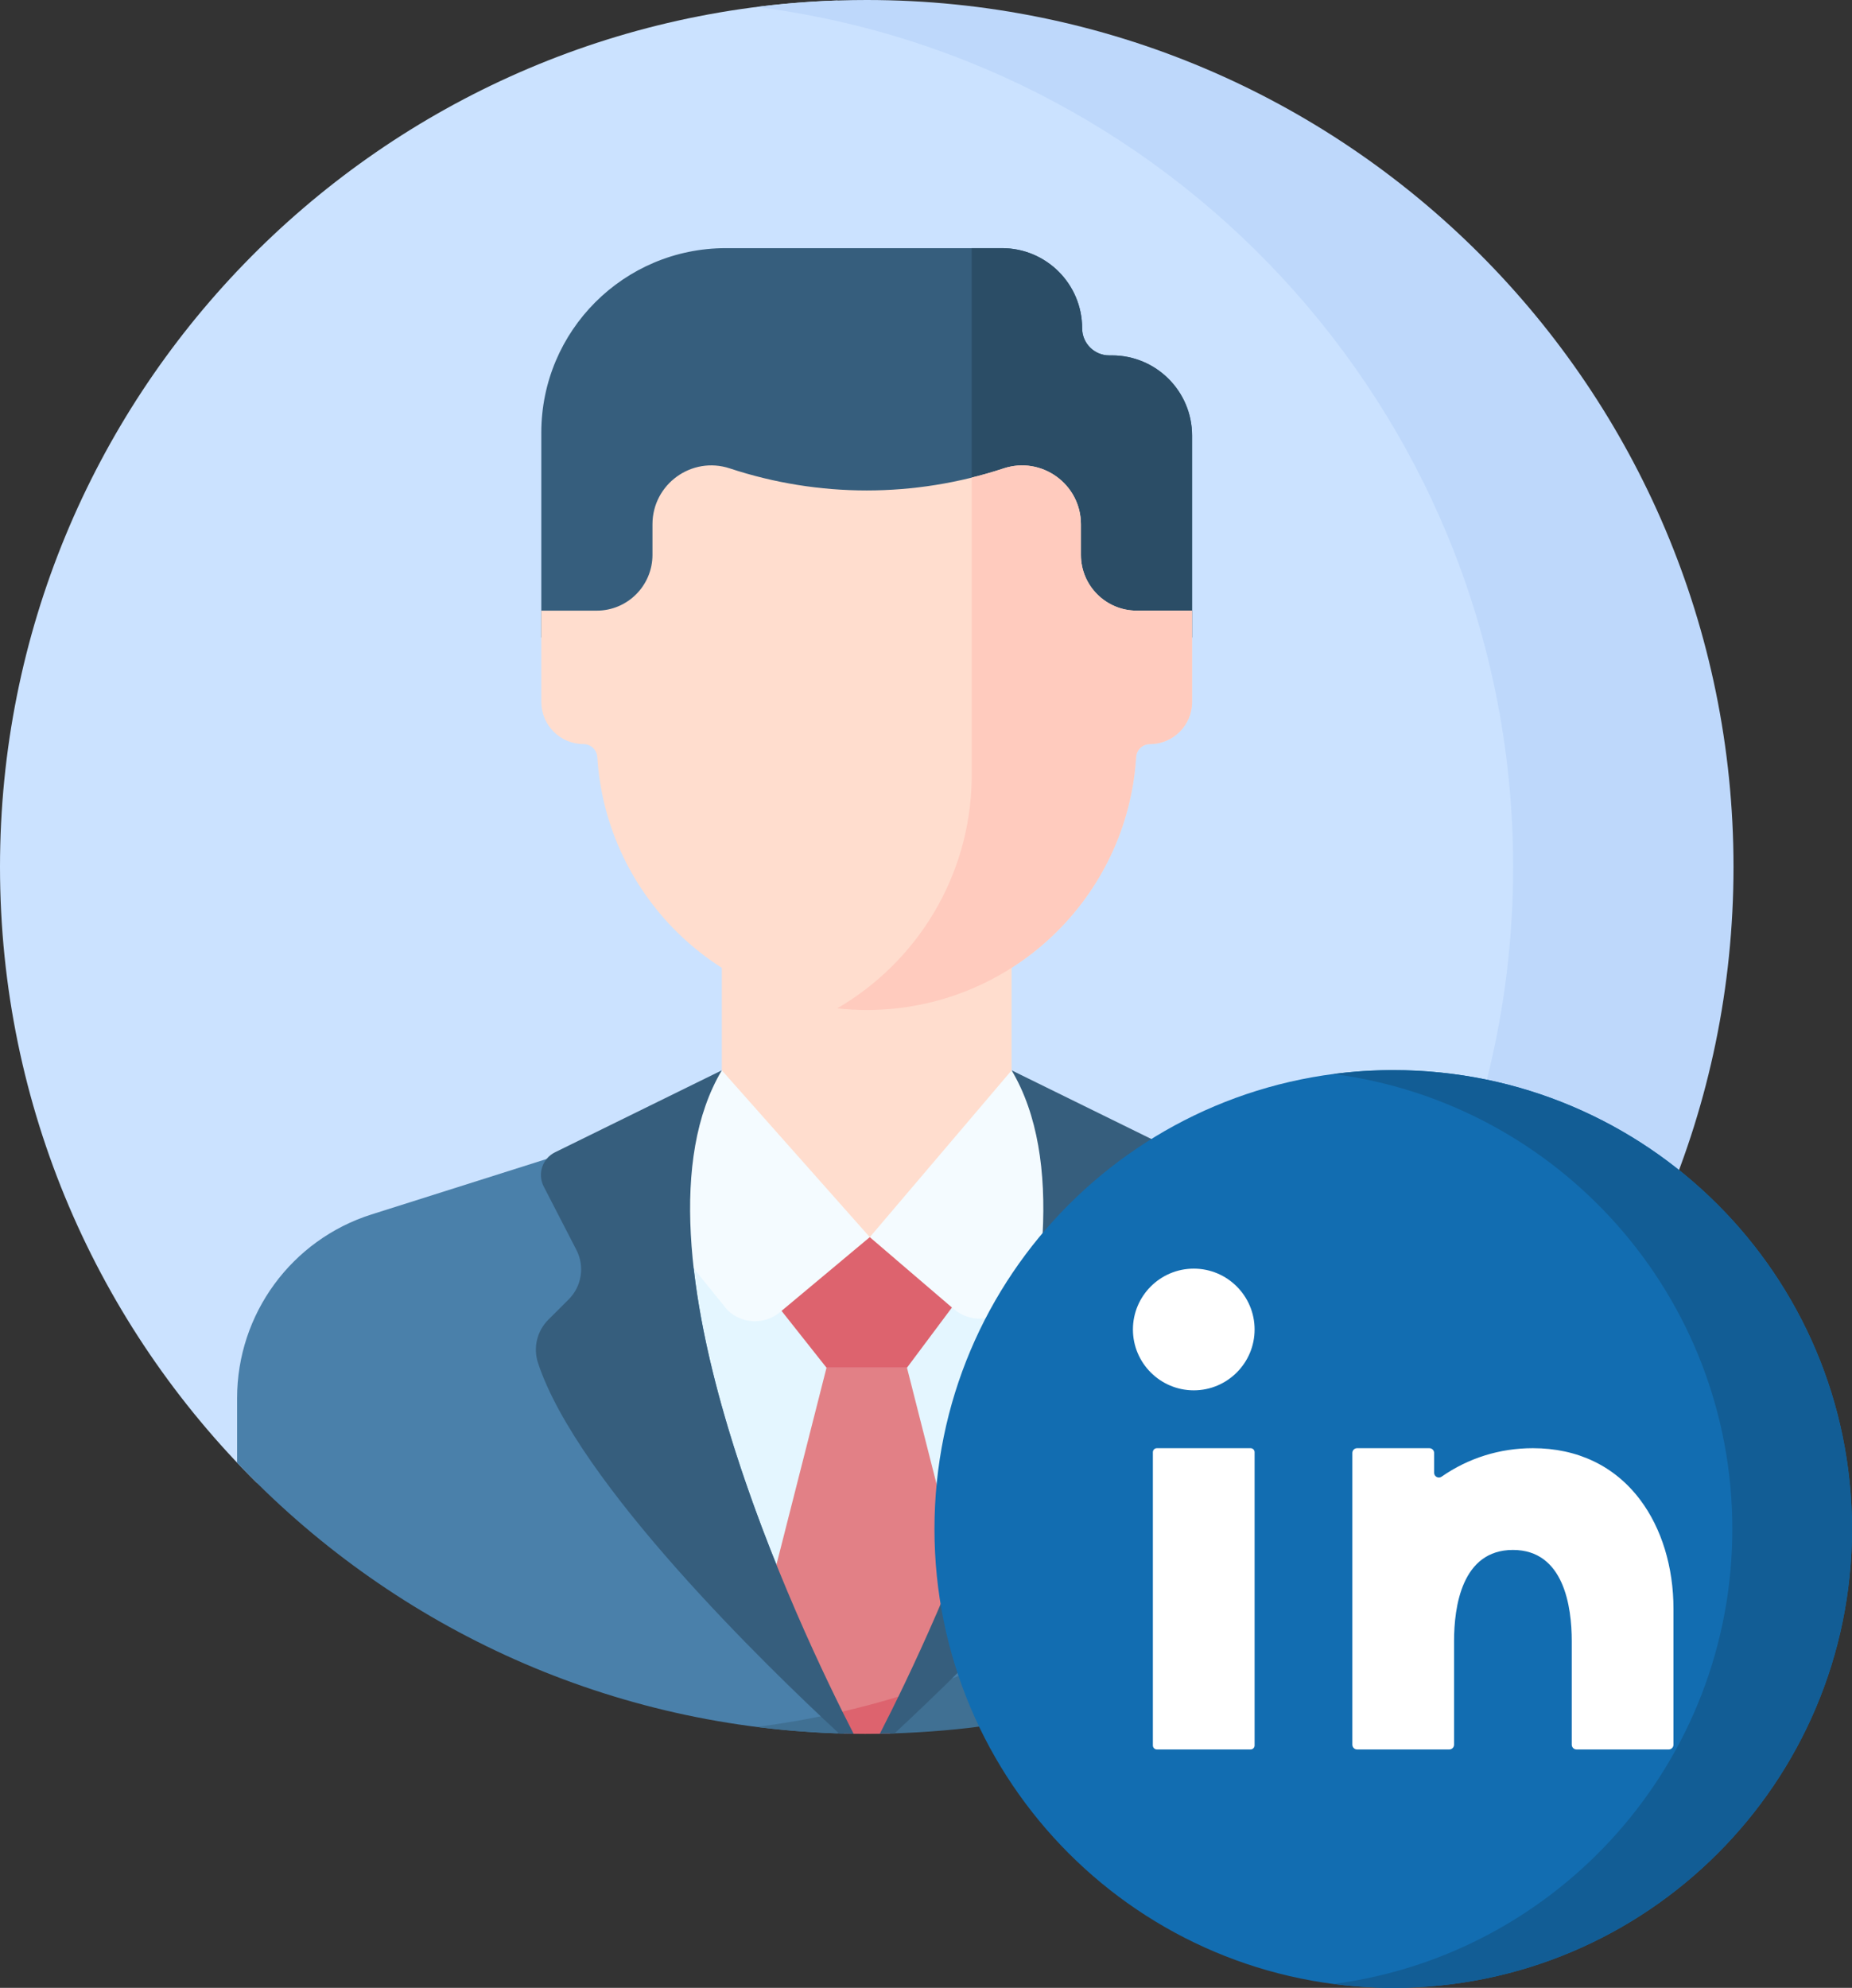
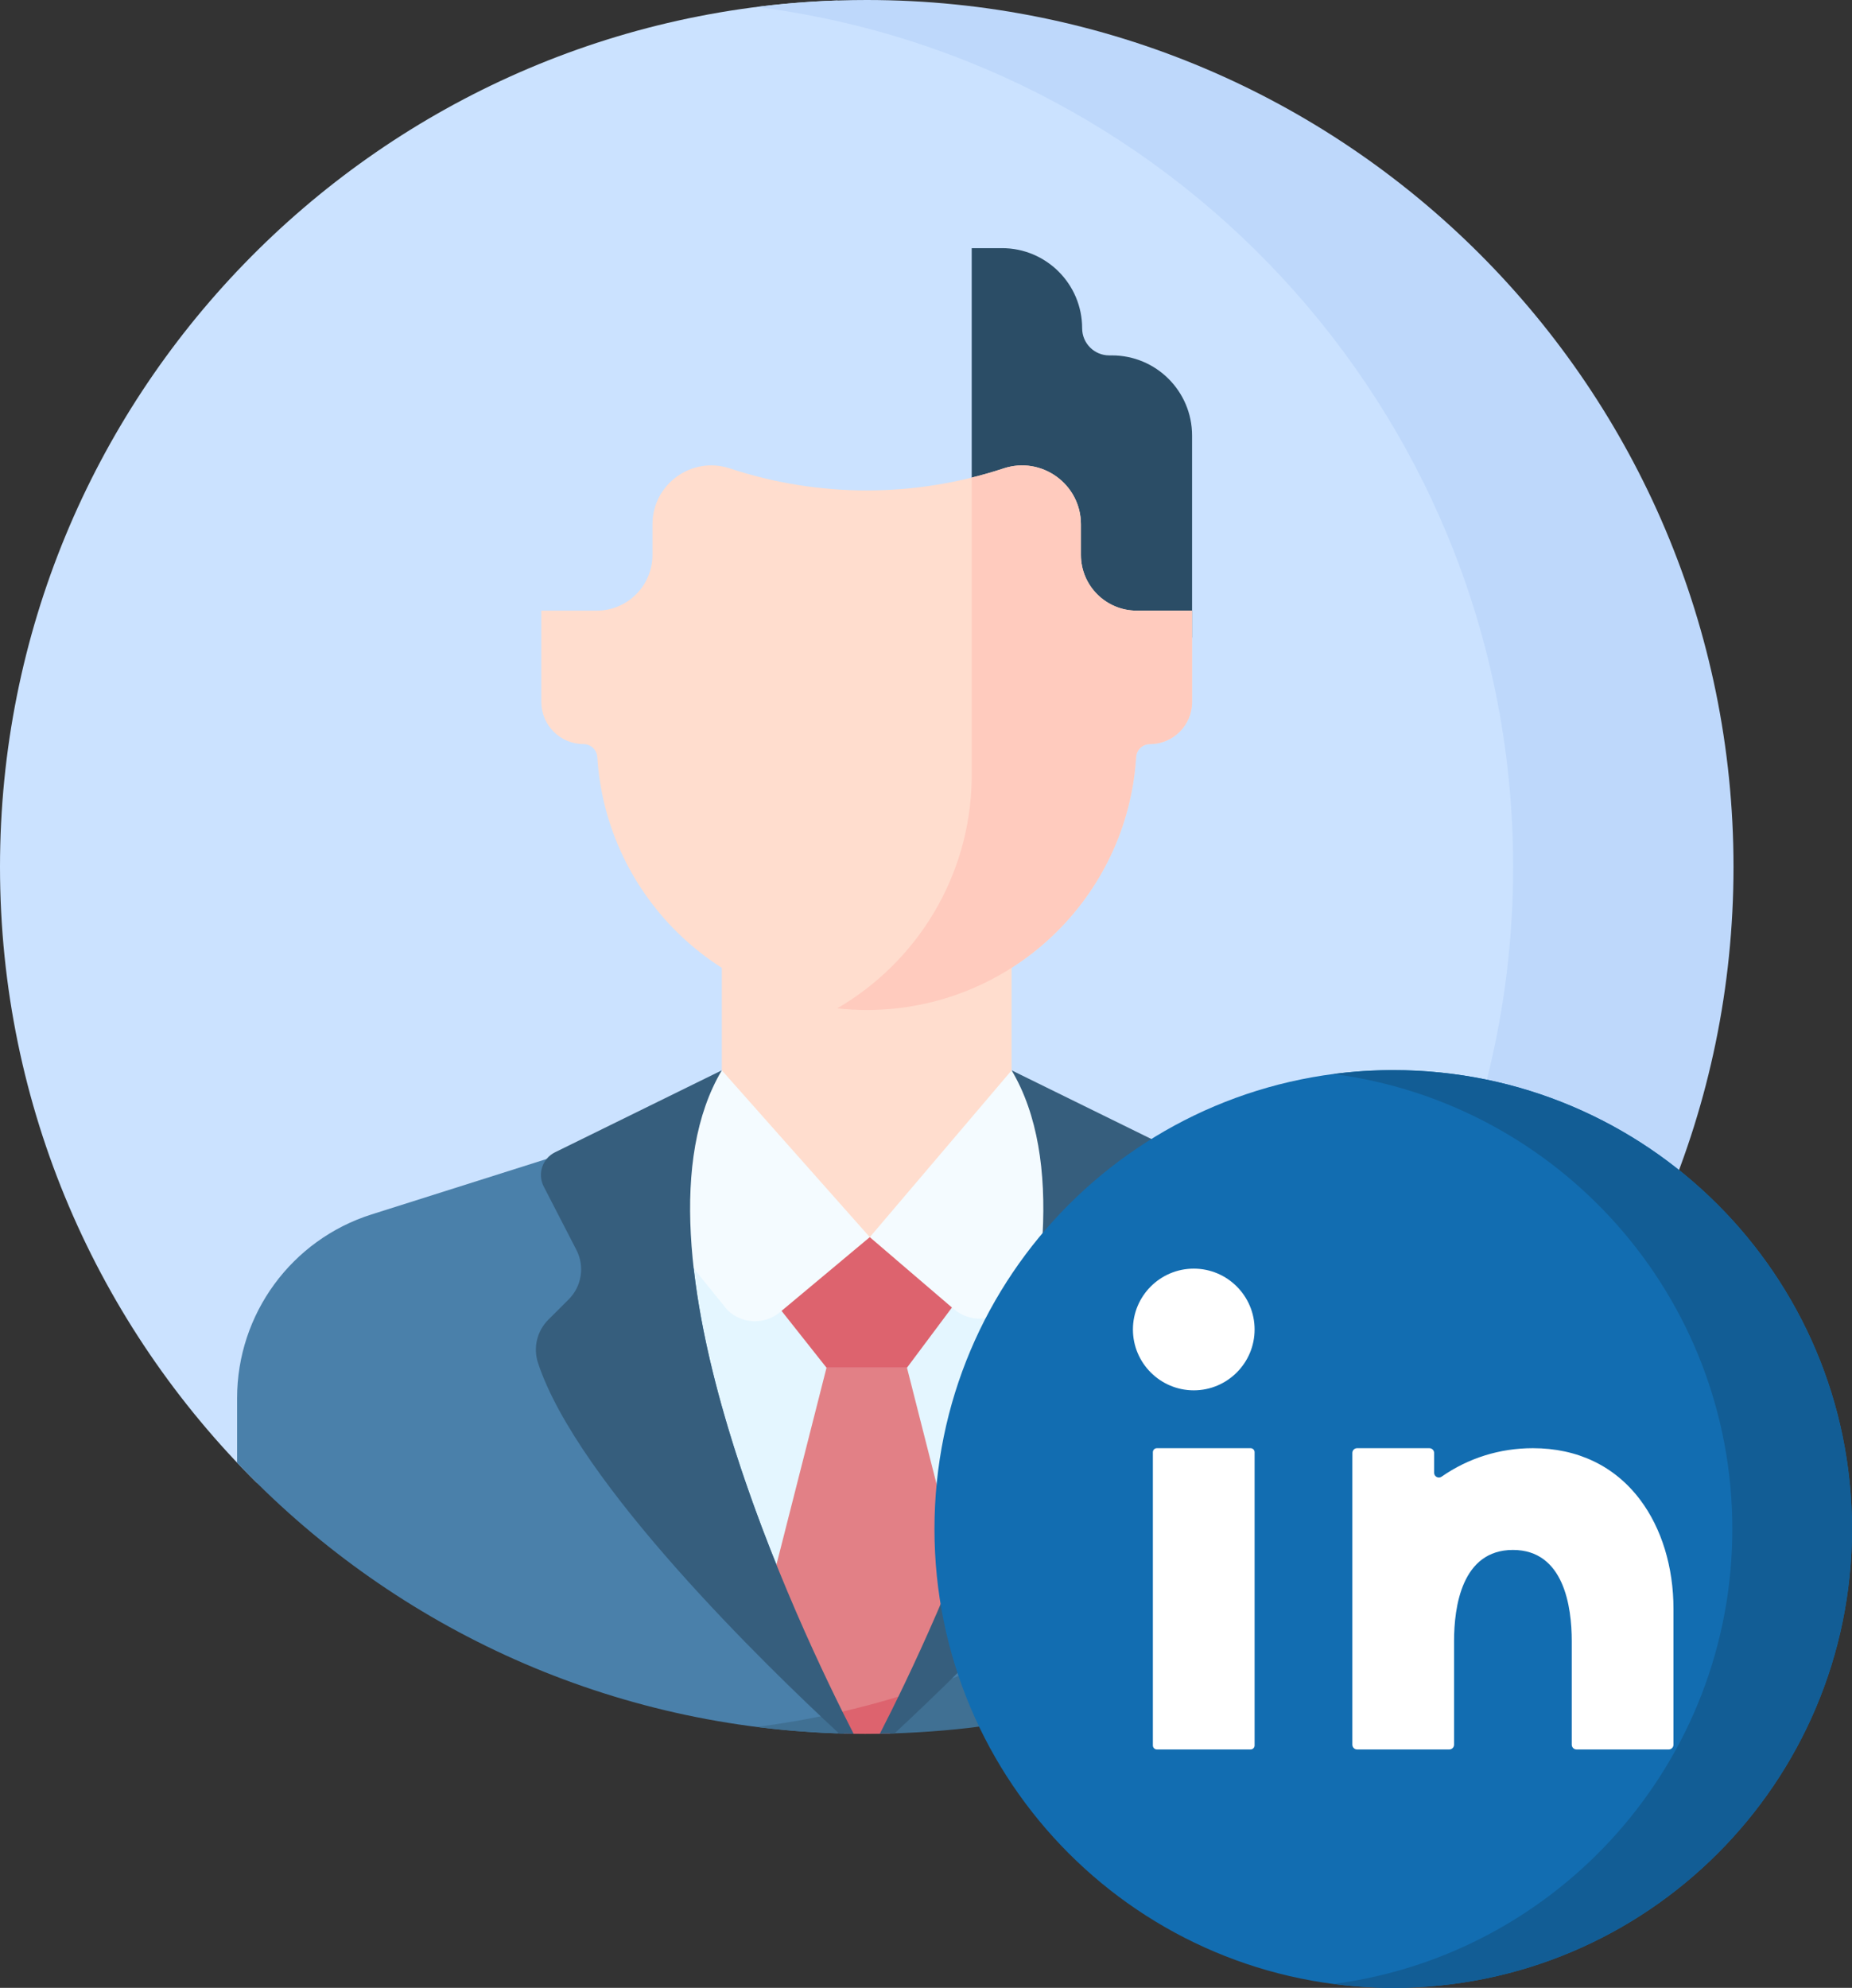
<svg xmlns="http://www.w3.org/2000/svg" width="547" height="587" viewBox="0 0 547 587" fill="none">
  <rect x="0" y="0" width="547" height="587" fill="#333333" stroke="none" />
  <path d="M256.025 483.333L357.454 457.719C415.349 409.645 452.225 337.133 452.225 256C452.225 130.856 364.514 26.199 247.213 0.148C109.897 4.779 0 117.555 0 255.999C0 327.111 29 391.445 75.812 437.835L256.025 483.333Z" fill="#CBE2FF" />
  <path d="M446.914 256C446.914 339.915 406.533 414.391 344.149 461.079L436.18 437.838C482.995 391.448 512 327.114 512 256C512 114.615 397.385 0 256 0C244.976 0 234.114 0.698 223.457 2.05C349.476 18.038 446.914 125.64 446.914 256Z" fill="#BED8FB" />
-   <path d="M319.62 96.953C319.62 83.878 309.021 73.279 295.946 73.279H214.364C184.273 73.279 159.879 97.673 159.879 127.764V188.257H352.088V128.622C352.088 115.547 341.489 104.948 328.414 104.948H327.616C323.2 104.948 319.62 101.369 319.62 96.953Z" fill="#365E7D" />
  <path d="M328.413 104.947H327.615C323.199 104.947 319.619 101.367 319.619 96.951C319.619 83.876 309.02 73.277 295.945 73.277H287V188.255H352.086V128.62C352.087 115.547 341.487 104.947 328.413 104.947Z" fill="#2B4D66" />
  <path d="M425.044 372.355C418.785 366.173 411.043 361.392 402.254 358.61L332.363 336.482L256.015 333.799L179.635 336.482L109.744 358.61C86.1 366.096 70.031 388.038 70.031 412.839V431.933C114.82 479.261 177.482 509.501 247.214 511.853C325.342 494.5 390.343 442.277 425.044 372.355Z" fill="#4A80AA" />
  <path d="M441.967 431.932V412.838C441.967 395.302 433.927 379.203 420.862 368.625C383.751 444.251 310.44 498.893 223.516 509.942C234.008 511.271 244.694 511.98 255.542 511.999C265.965 511.983 276.25 511.379 286.366 510.217C347.397 503.005 401.851 474.323 441.967 431.932Z" fill="#407093" />
  <path d="M261.794 508.169C277.283 477.418 317.616 390.102 306.115 335.56L256.014 316.061L205.866 335.561C194.01 391.786 237.236 482.838 251.547 510.851C254.989 510.025 258.406 509.13 261.794 508.169Z" fill="#E4F6FF" />
  <path d="M288.197 483.79L267.883 403.873H244.116L223.852 483.572L248.91 511.469C255.271 510.012 261.544 508.323 267.72 506.412L288.197 483.79Z" fill="#E28086" />
  <path d="M249.302 511.906C251.377 511.96 253.456 511.997 255.543 512.001C257.958 511.997 260.365 511.955 262.765 511.888L275.672 497.629C265.513 501.193 255.062 504.135 244.363 506.408L249.302 511.906Z" fill="#DD636E" />
  <path d="M298.771 328.183V283.117H213.191V328.183C213.191 351.815 255.981 377.629 255.981 377.629C255.981 377.629 298.771 351.815 298.771 328.183Z" fill="#FFDDCE" />
  <path d="M352.088 180.318H335.729C326.631 180.318 319.256 172.943 319.256 163.845V154.83C319.256 142.979 307.661 134.6 296.409 138.319C270.166 146.993 241.83 146.995 215.586 138.325L215.555 138.315C204.303 134.598 192.71 142.977 192.71 154.827V163.846C192.71 172.944 185.335 180.319 176.237 180.319H159.879V207.257C159.879 214.14 165.459 219.721 172.343 219.721C174.515 219.721 176.282 221.422 176.419 223.59C179.047 265.258 213.654 298.244 255.984 298.244C298.314 298.244 332.921 265.258 335.549 223.59C335.686 221.423 337.453 219.721 339.625 219.721C346.508 219.721 352.089 214.141 352.089 207.257V180.318H352.088Z" fill="#FFDDCE" />
  <path d="M335.729 180.318C326.631 180.318 319.256 172.943 319.256 163.845V154.83C319.256 142.979 307.661 134.6 296.409 138.319C293.301 139.346 290.162 140.242 287.002 141.026V229.998C286.564 258.946 270.702 284.14 247.277 297.756C250.138 298.067 253.04 298.242 255.983 298.242C298.313 298.242 332.92 265.256 335.548 223.588C335.685 221.421 337.452 219.719 339.624 219.719C346.507 219.719 352.088 214.139 352.088 207.255V180.317L335.729 180.318Z" fill="#FFCBBE" />
  <path d="M213.195 316.061L179.637 343.328L214.829 386.841C219.11 391.009 225.848 391.265 230.434 387.435L256.899 365.328L213.195 316.061Z" fill="#F4FBFF" />
  <path d="M298.79 316.061L256.898 365.328L281.772 386.596C286.329 390.492 293.099 390.296 297.423 386.143L332.363 343.328L298.79 316.061Z" fill="#F4FBFF" />
  <path d="M213.192 316.061L163.936 340.26C160.186 342.102 158.68 346.664 160.595 350.377L170.245 369.087C172.746 373.935 171.823 379.843 167.963 383.697C165.976 385.68 163.824 387.828 161.959 389.69C158.621 393.022 157.422 397.945 158.892 402.427C170.543 437.944 226.617 492.255 247.838 511.905C249.265 511.943 250.695 511.969 252.128 511.985C236.739 482.052 182.206 368.33 213.192 316.061Z" fill="#365E7D" />
  <path d="M344.019 383.696C340.158 379.842 339.236 373.934 341.737 369.086L351.387 350.376C353.302 346.663 351.796 342.101 348.046 340.259L298.79 316.061C329.768 368.316 275.273 481.99 259.867 511.961C261.315 511.936 262.76 511.9 264.202 511.852C285.467 492.157 341.45 437.912 353.09 402.428C354.56 397.946 353.361 393.023 350.023 389.691C348.158 387.828 346.006 385.679 344.019 383.696Z" fill="#365E7D" />
  <path d="M256.896 365.328L230.836 387.092L244.114 403.873H267.881L281.16 386.102L256.896 365.328Z" fill="#DD636E" />
  <g clip-path="url(#clip0_4036_979)">
    <path d="M411.5 587C486.335 587 547 526.335 547 451.5C547 376.665 486.335 316 411.5 316C336.665 316 276 376.665 276 451.5C276 526.335 336.665 587 411.5 587Z" fill="#126DB1" />
    <path d="M411.502 316C405.512 316 399.614 316.394 393.829 317.147C460.312 325.808 511.654 382.656 511.654 451.5C511.654 520.344 460.312 577.192 393.828 585.853C399.614 586.606 405.512 587 411.502 587C486.337 587 547.002 526.334 547.002 451.5C547.002 376.666 486.337 316 411.502 316Z" fill="#125D95" />
    <path d="M340.508 515.415V428.822C340.508 428.168 341.038 427.639 341.691 427.639H369.37C370.024 427.639 370.553 428.168 370.553 428.822V515.415C370.553 516.068 370.024 516.598 369.37 516.598H341.691C341.038 516.598 340.508 516.068 340.508 515.415Z" fill="white" />
    <path d="M352.586 410.554C342.678 410.554 334.617 402.493 334.617 392.586C334.617 382.678 342.678 374.617 352.586 374.617C362.494 374.617 370.554 382.678 370.554 392.586C370.554 402.493 362.494 410.554 352.586 410.554Z" fill="white" />
    <path d="M465.631 516.598C464.855 516.598 464.226 515.968 464.226 515.193V484.581C464.226 474.536 461.968 457.685 446.847 457.685C431.725 457.685 429.467 474.536 429.467 484.581V515.193C429.467 515.969 428.838 516.598 428.063 516.598H400.827C400.051 516.598 399.422 515.968 399.422 515.193V429.043C399.422 428.267 400.051 427.639 400.827 427.639H422.172C422.948 427.639 423.576 428.268 423.576 429.043V434.896C423.576 436.022 424.843 436.701 425.769 436.058C433.707 430.539 442.964 427.639 452.738 427.639C465.985 427.639 476.952 432.917 484.455 442.904C490.786 451.331 494.272 462.752 494.272 475.064V515.193C494.272 515.969 493.643 516.597 492.868 516.597H465.631V516.598Z" fill="white" />
  </g>
  <defs>
    <clipPath id="clip0_4036_979">
      <rect width="271" height="271" fill="white" transform="translate(276 316)" />
    </clipPath>
  </defs>
</svg>